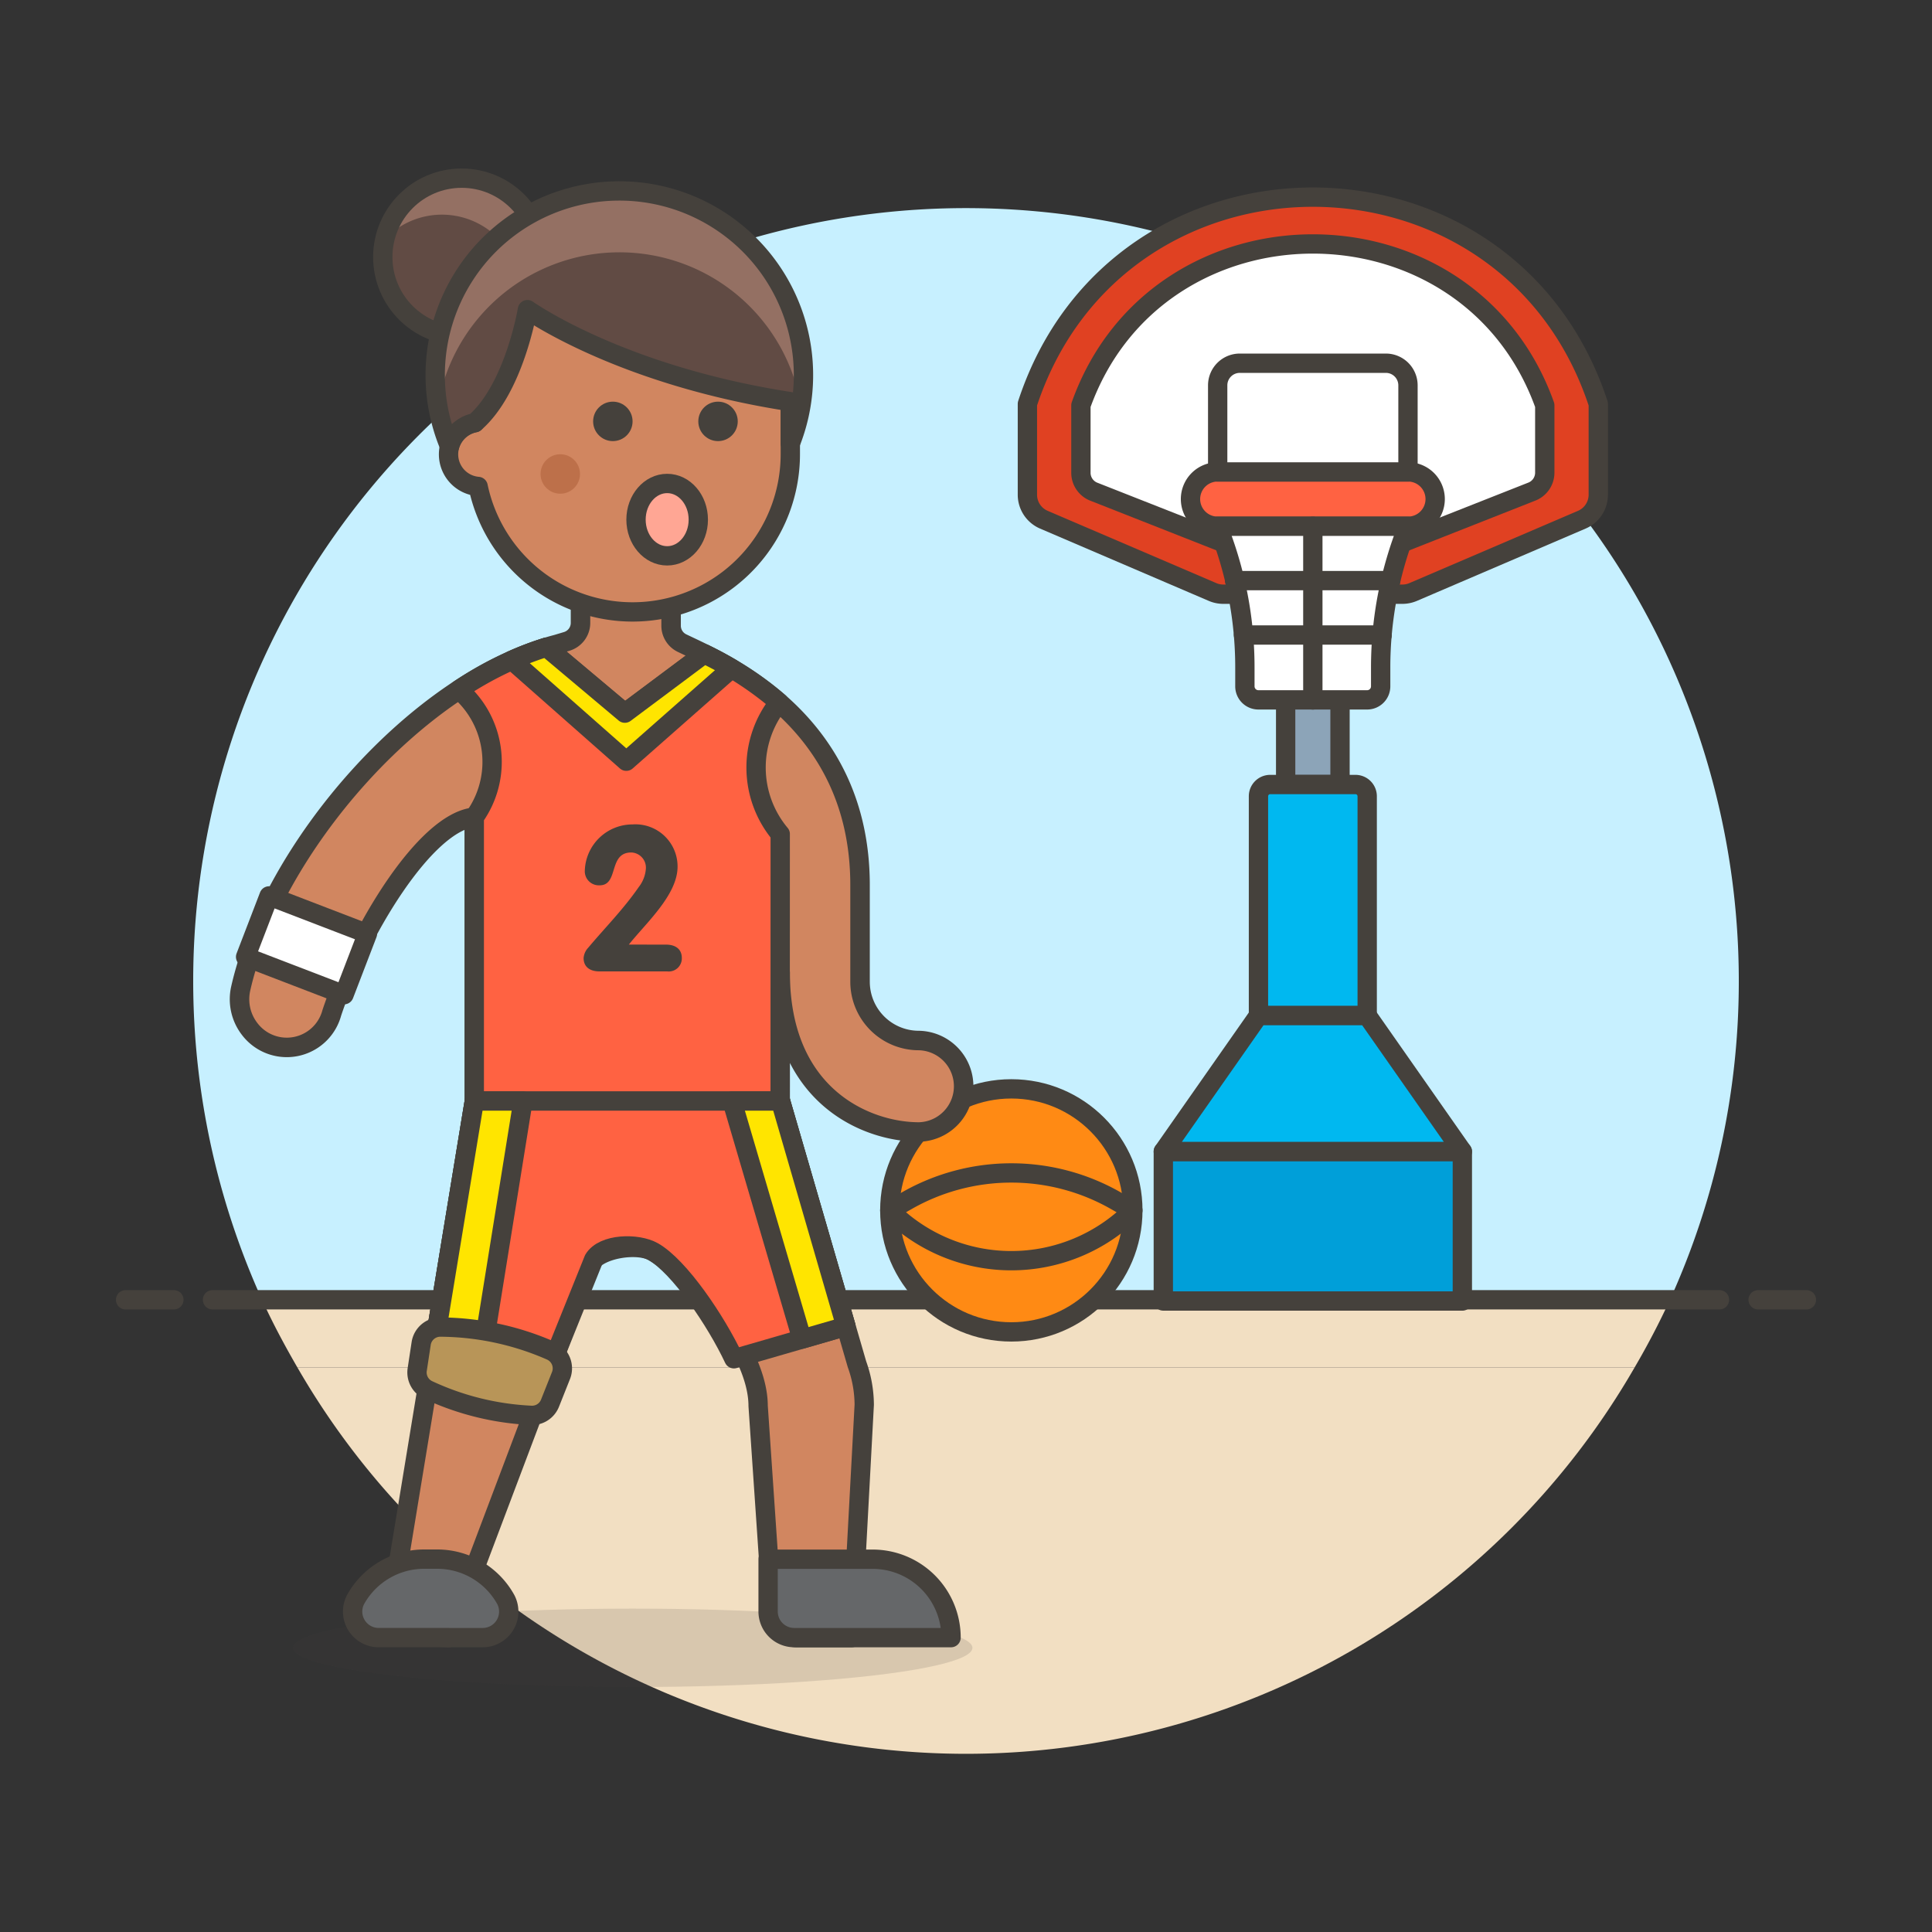
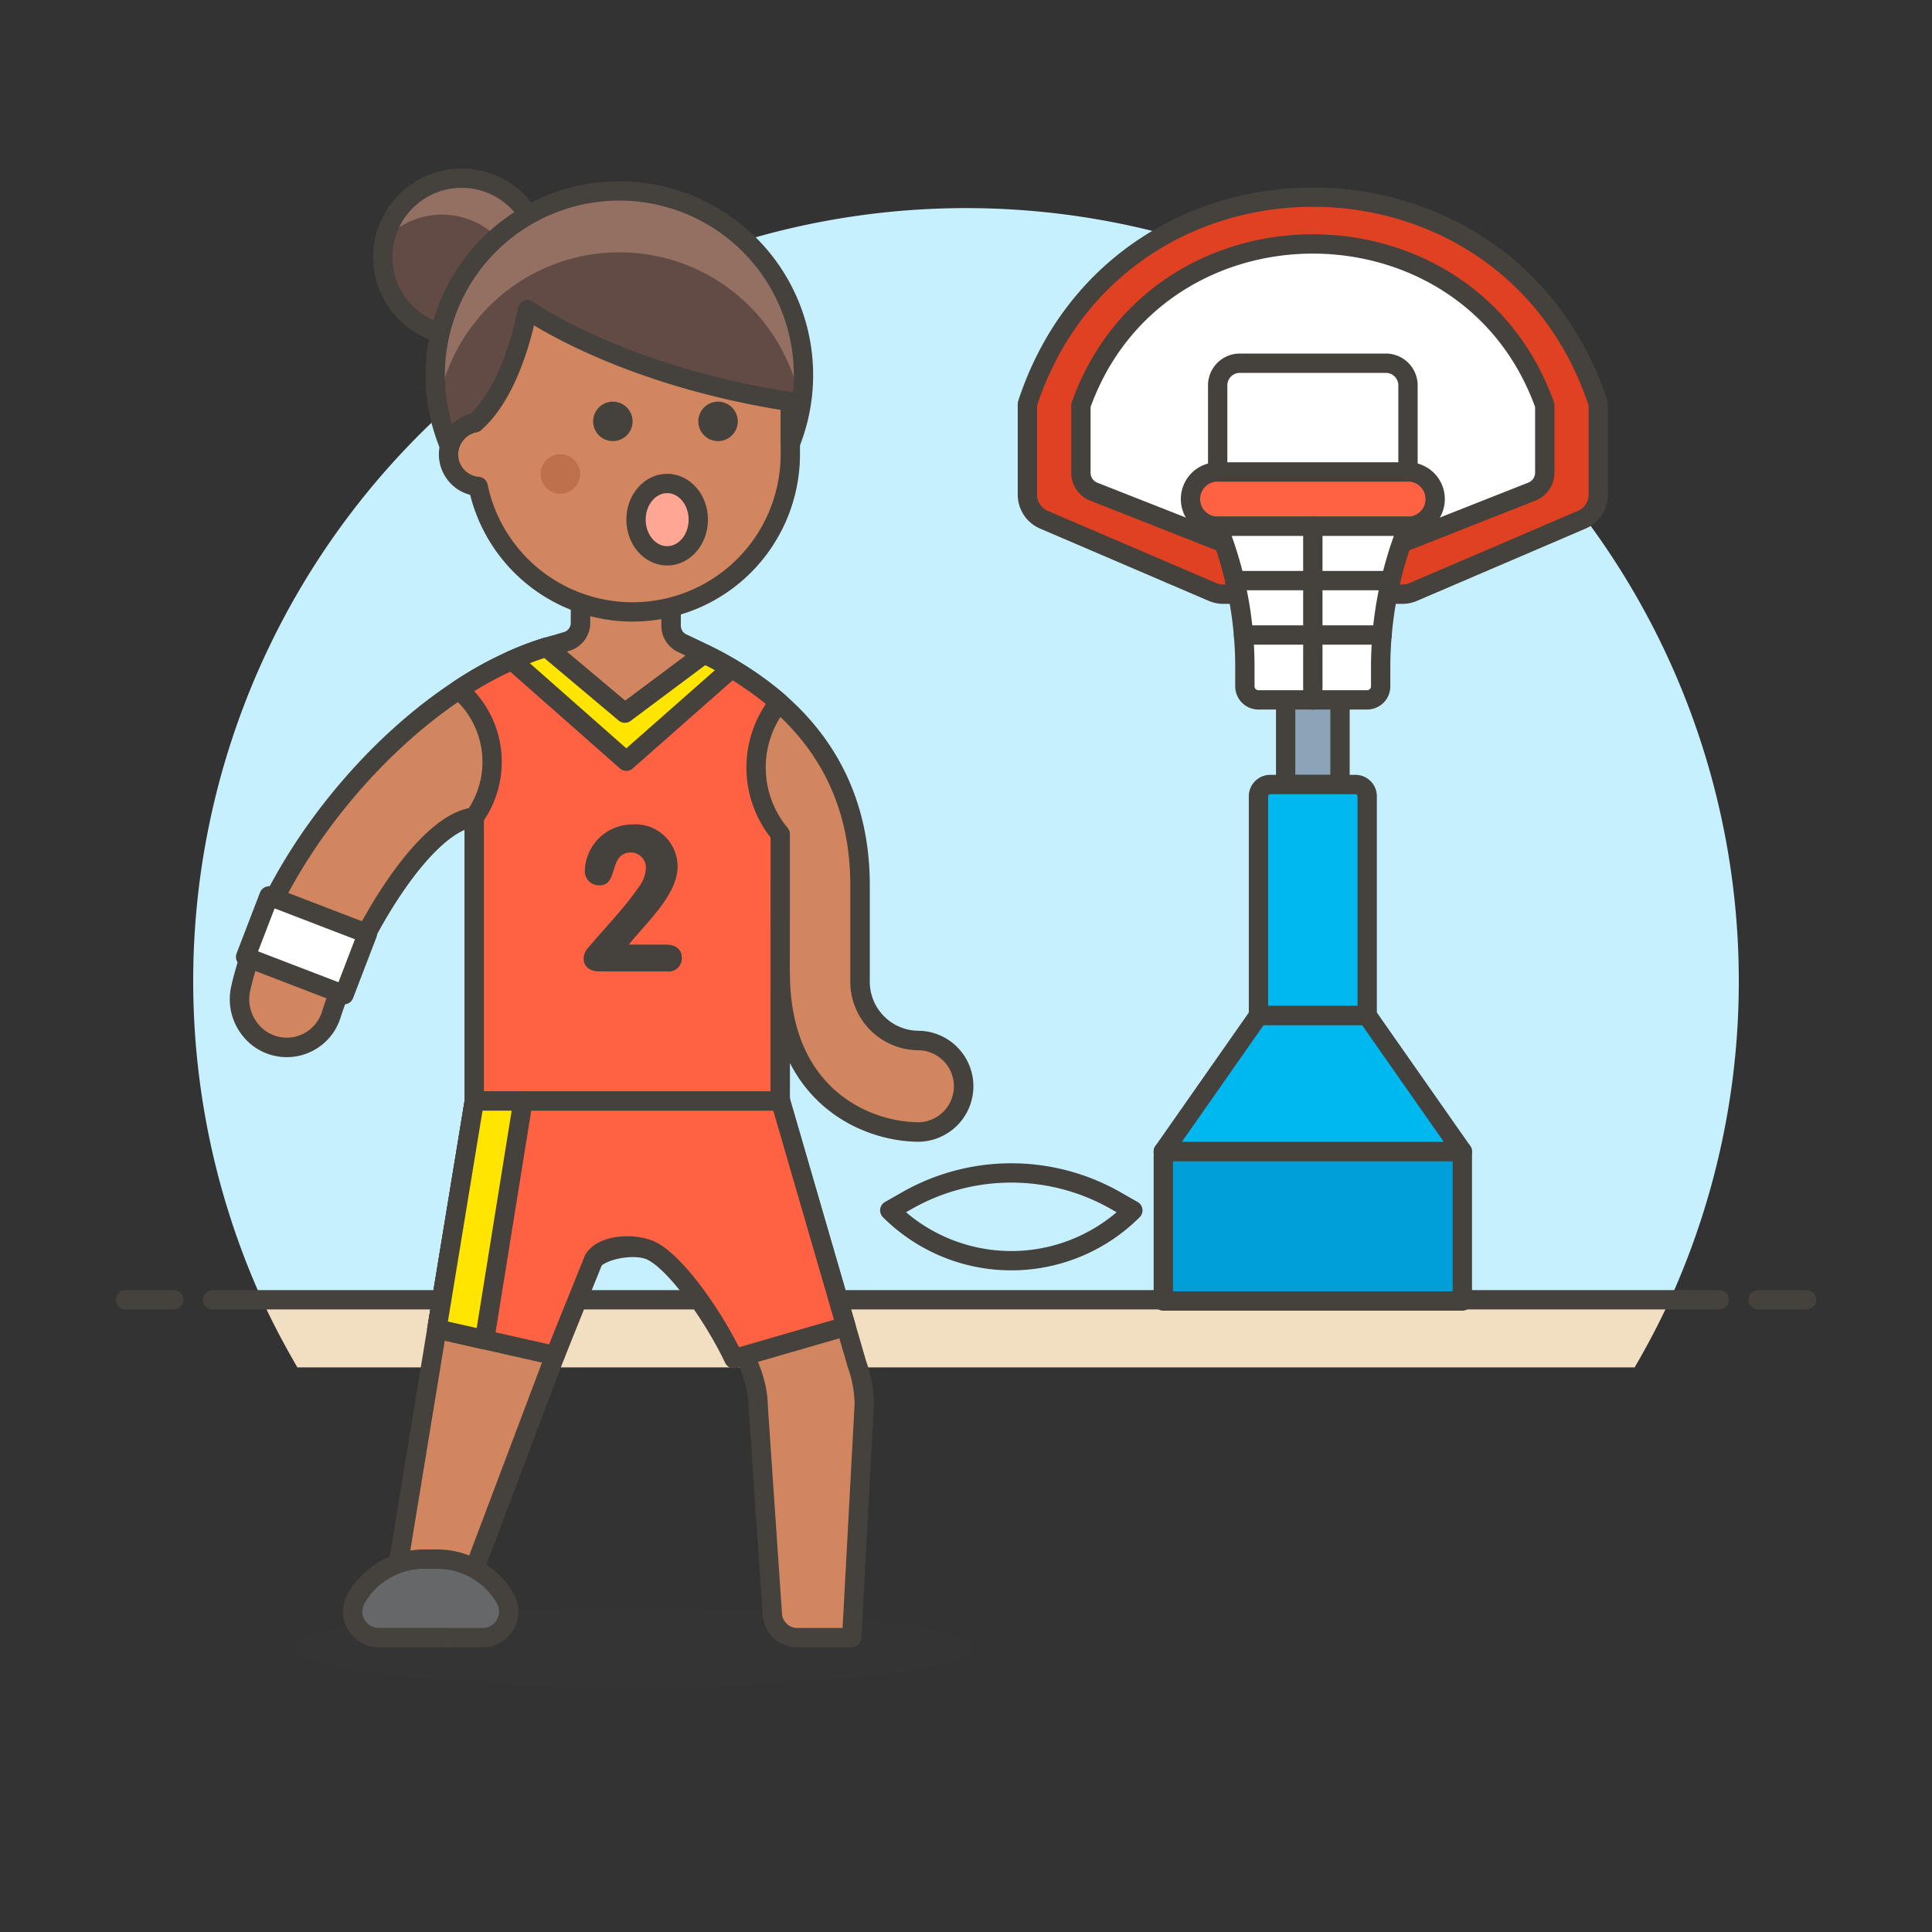
<svg xmlns="http://www.w3.org/2000/svg" viewBox="0 0 100 100">
  <rect x="0" y="0" width="100" height="100" fill="#333333" stroke="none" />
  <g class="nc-icon-wrapper">
    <defs />
-     <path class="a" d="M50 90.777a39.948 39.948 0 0 0 34.608-20H15.392a39.948 39.948 0 0 0 34.608 20z" style="" fill="#f2dfc2" />
    <path class="a" d="M13.564 67.277c.546 1.2 1.17 2.363 1.828 3.5h69.216a40.488 40.488 0 0 0 1.828-3.5z" style="" fill="#f2dfc2" />
    <g>
      <path class="b" d="M90 50.777a40 40 0 1 0-76.436 16.5h72.872A39.844 39.844 0 0 0 90 50.777z" style="" fill="#c7f0ff" />
      <path class="c" d="M11 67.277h78" fill="none" stroke="#45413c" stroke-linecap="round" stroke-linejoin="round" />
      <path class="c" d="M6.5 67.277H9" fill="none" stroke="#45413c" stroke-linecap="round" stroke-linejoin="round" />
      <path class="c" d="M91 67.277h2.5" fill="none" stroke="#45413c" stroke-linecap="round" stroke-linejoin="round" />
    </g>
    <g>
      <path class="d" d="M81.874 26.9l-8.731 3.742a1.413 1.413 0 0 1-.555.114h-9.272a1.409 1.409 0 0 1-.554-.114L54.031 26.9a1.407 1.407 0 0 1-.853-1.294v-4.7c4.682-14.269 24.867-14.269 29.549 0v4.7a1.409 1.409 0 0 1-.853 1.294z" stroke="#45413c" stroke-linecap="round" stroke-linejoin="round" fill="#e04122" />
      <path class="e" d="M79.264 25.455l-7.095 2.8a1.221 1.221 0 0 1-.448.085h-7.536a1.23 1.23 0 0 1-.452-.086l-7.092-2.794a1.053 1.053 0 0 1-.693-.966v-3.516c3.974-11.135 20.034-11.135 24.009 0v3.511a1.054 1.054 0 0 1-.693.966z" stroke="#45413c" stroke-linecap="round" stroke-linejoin="round" fill="#fff" />
      <path class="f" d="M66.545 30.757h2.814v9.85h-2.814z" stroke="#45413c" stroke-linecap="round" stroke-linejoin="round" fill="#8ca4b8" />
      <path class="g" d="M60.213 59.602h15.478v7.739H60.213z" stroke="#45413c" stroke-linecap="round" stroke-linejoin="round" fill="#009fd9" />
      <path class="h" d="M70.766 52.567h-5.628V41.214a.608.608 0 0 1 .608-.608h4.413a.608.608 0 0 1 .607.608z" stroke="#45413c" stroke-linecap="round" stroke-linejoin="round" fill="#00b8f0" />
      <path class="h" d="M65.138 52.567l-4.925 7.035h15.478l-4.925-7.035h-5.628z" stroke="#45413c" stroke-linecap="round" stroke-linejoin="round" fill="#00b8f0" />
      <path class="i" d="M72.877 27.239h-9.85a1.407 1.407 0 0 1-1.407-1.407 1.407 1.407 0 0 1 1.407-1.407h9.85a1.407 1.407 0 0 1 1.407 1.407 1.407 1.407 0 0 1-1.407 1.407z" stroke="#45413c" stroke-linecap="round" stroke-linejoin="round" fill="#ff6242" />
      <path class="e" d="M63.027 27.239a19.662 19.662 0 0 1 1.408 7.306v.98a.7.7 0 0 0 .7.7h5.628a.7.7 0 0 0 .7-.7v-.98a19.681 19.681 0 0 1 1.407-7.306h-9.85z" stroke="#45413c" stroke-linecap="round" stroke-linejoin="round" fill="#fff" />
      <path class="e" d="M71.731 18.8h-7.558a1.146 1.146 0 0 0-1.146 1.146v4.483h9.85v-4.487a1.146 1.146 0 0 0-1.146-1.142z" stroke="#45413c" stroke-linecap="round" stroke-linejoin="round" fill="#fff" />
      <path class="c" d="M63.902 30.053h8.082" fill="none" stroke="#45413c" stroke-linecap="round" stroke-linejoin="round" />
      <path class="c" d="M64.363 32.867h7.179" fill="none" stroke="#45413c" stroke-linecap="round" stroke-linejoin="round" />
      <path class="c" d="M67.952 27.239v8.99" fill="none" stroke="#45413c" stroke-linecap="round" stroke-linejoin="round" />
      <g>
-         <circle class="j" cx="52.346" cy="62.649" r="6.29" stroke="#45413c" stroke-linecap="round" stroke-linejoin="round" fill="#ff8a14" />
        <path class="c" d="M58.636 62.649l-.878-.5a10.907 10.907 0 0 0-10.825 0l-.878.5a8.9 8.9 0 0 0 12.581 0z" fill="none" stroke="#45413c" stroke-linecap="round" stroke-linejoin="round" />
        <ellipse class="k" cx="32.749" cy="85.291" rx="17.585" ry="2.029" stroke="#45413c" fill="#45413c" stroke-miterlimit="10" stroke-width="0" opacity="0.15" />
        <path class="l" d="M24.551 56.989L20.02 84.577l3.194.186 7.294-19.318c.5-.83 2.489-1.117 3.3-.662 1.888 1.065 5.433 5.017 5.433 7.99l.729 10.681a1.3 1.3 0 0 0 1.239 1.309h2.876l.648-12.058a6.267 6.267 0 0 0-.375-2.088L40.4 56.989z" stroke="#45413c" stroke-linecap="round" stroke-linejoin="round" fill="#d18660" />
        <path class="m" d="M47.56 53.857a3.043 3.043 0 0 1-3.044-3.043v-5c0-8.546-6.988-11.456-9.213-12.526a1 1 0 0 1-.567-.9v-2.5h-4.689v2.354a1 1 0 0 1-.714.957l-.51.153c-7.308 1.911-14.716 10.6-16.358 17.789a2.519 2.519 0 0 0 .459 2.121 2.412 2.412 0 0 0 4.25-.838c1.39-4.163 4.814-9.871 7.378-10.126v14.7h15.829v-6.654c0 6.431 4.506 8.248 7.178 8.248a2.368 2.368 0 0 0 0-4.735z" stroke="#45413c" stroke-linecap="round" stroke-linejoin="round" fill="#d18660" stroke-width="1.009px" />
        <path class="i" d="M40.384 43.171a5.372 5.372 0 0 1-.062-6.814 17.582 17.582 0 0 0-3.872-2.517l-4.108 3.068-4.058-3.408a17.85 17.85 0 0 0-4.535 2.2 4.91 4.91 0 0 1 .8 6.6V57h15.832z" stroke="#45413c" stroke-linecap="round" stroke-linejoin="round" fill="#ff6242" />
        <path class="n" d="M32.417 39.4l5.446-4.8c-.42-.247-.882-.5-1.413-.756l-4.108 3.068-4.058-3.412a15.49 15.49 0 0 0-1.788.676z" stroke="#45413c" stroke-linecap="round" stroke-linejoin="round" fill="#ffe500" />
        <path class="i" d="M28.725 70.166l2.008-4.983c.5-.83 2.264-.855 3.071-.4 1.357.766 3.258 3.579 4.183 5.547l5.8-1.679L40.4 56.989H24.551l-1.938 11.8z" stroke="#45413c" stroke-linecap="round" stroke-linejoin="round" fill="#ff6242" />
        <path class="n" d="M27.07 56.989h-2.519l-1.938 11.797 2.47.558 1.987-12.355z" stroke="#45413c" stroke-linecap="round" stroke-linejoin="round" fill="#ffe500" />
-         <path class="n" d="M41.509 69.31l2.274-.659-3.385-11.662h-2.511l3.622 12.321z" stroke="#45413c" stroke-linecap="round" stroke-linejoin="round" fill="#ffe500" />
-         <path class="o" d="M49.226 84.763a4.058 4.058 0 0 0-4.058-4.058h-5.411v2.706a1.352 1.352 0 0 0 1.353 1.352z" stroke="#45413c" stroke-linecap="round" stroke-linejoin="round" fill="#656769" />
        <path class="e" d="M12.712 49.529l1.214-3.157 5.093 1.957-1.213 3.157z" stroke="#45413c" stroke-linecap="round" stroke-linejoin="round" fill="#fff" />
        <path class="p" d="M34.472 48.893c.462 0 .819.21.819.694a.677.677 0 0 1-.756.693h-3.509c-.462 0-.819-.21-.819-.693a.877.877 0 0 1 .241-.536c.873-1.04 1.818-1.985 2.616-3.141a1.738 1.738 0 0 0 .368-.977.785.785 0 0 0-.757-.809c-1.207 0-.629 1.7-1.638 1.7a.727.727 0 0 1-.767-.767 2.47 2.47 0 0 1 2.469-2.385 2.181 2.181 0 0 1 2.332 2.185c0 1.461-1.628 2.91-2.522 4.034z" style="" fill="#45413c" />
        <path class="o" d="M24.97 84.763a1.348 1.348 0 0 0 1.214-1.963 4.06 4.06 0 0 0-3.553-2.1h-.677a4.06 4.06 0 0 0-3.554 2.1 1.348 1.348 0 0 0 1.214 1.962z" stroke="#45413c" stroke-linecap="round" stroke-linejoin="round" fill="#656769" />
-         <path class="q" d="M22.8 68.689a1 1 0 0 0-1 .849l-.205 1.35a1 1 0 0 0 .55 1.048 14.155 14.155 0 0 0 5.323 1.321 1 1 0 0 0 1-.628l.57-1.434a1 1 0 0 0-.526-1.283 14.439 14.439 0 0 0-5.712-1.223z" stroke="#45413c" stroke-linecap="round" stroke-linejoin="round" fill="#b89558" />
        <circle class="r" cx="23.896" cy="13.305" r="4.083" style="" fill="#614b44" />
        <path class="s" d="M19.919 12.38a4.083 4.083 0 1 1 6.935 3.737 4.084 4.084 0 0 0-6.937-3.738" style="" fill="#947063" />
        <circle class="c" cx="23.896" cy="13.305" r="4.083" fill="none" stroke="#45413c" stroke-linecap="round" stroke-linejoin="round" />
        <path class="l" d="M32.742 12.625a8.165 8.165 0 0 0-8.165 8.165v1.089a1.667 1.667 0 0 0 .171 3.3 8.166 8.166 0 0 0 16.159-1.667V20.79a8.164 8.164 0 0 0-8.165-8.165z" stroke="#45413c" stroke-linecap="round" stroke-linejoin="round" fill="#d18660" />
        <circle class="p" cx="31.721" cy="21.811" r="1.021" style="" fill="#45413c" />
        <circle class="p" cx="37.165" cy="21.811" r="1.021" style="" fill="#45413c" />
        <circle class="t" cx="29" cy="24.533" r="1.021" style="" fill="#bd704a" />
        <path class="r" d="M23.268 23.1a9.531 9.531 0 1 1 17.639-.148V20.79C32.062 19.429 27.3 16.027 27.3 16.027s-.681 4.083-2.722 5.852a1.7 1.7 0 0 0-1.31 1.221z" style="" fill="#614b44" />
        <path class="s" d="M41.456 21a9.429 9.429 0 0 0 .132-1.569 9.527 9.527 0 0 0-19.053 0 9.647 9.647 0 0 0 .13 1.578A9.528 9.528 0 0 1 41.456 21z" style="" fill="#947063" />
        <path class="c" d="M23.268 23.1a9.531 9.531 0 1 1 17.639-.148V20.79C32.062 19.429 27.3 16.027 27.3 16.027s-.681 4.083-2.722 5.852a1.7 1.7 0 0 0-1.31 1.221z" fill="none" stroke="#45413c" stroke-linecap="round" stroke-linejoin="round" />
        <ellipse class="u" cx="34.532" cy="26.897" rx="1.612" ry="1.873" stroke="#45413c" stroke-linecap="round" stroke-linejoin="round" fill="#ffa694" />
      </g>
    </g>
  </g>
</svg>